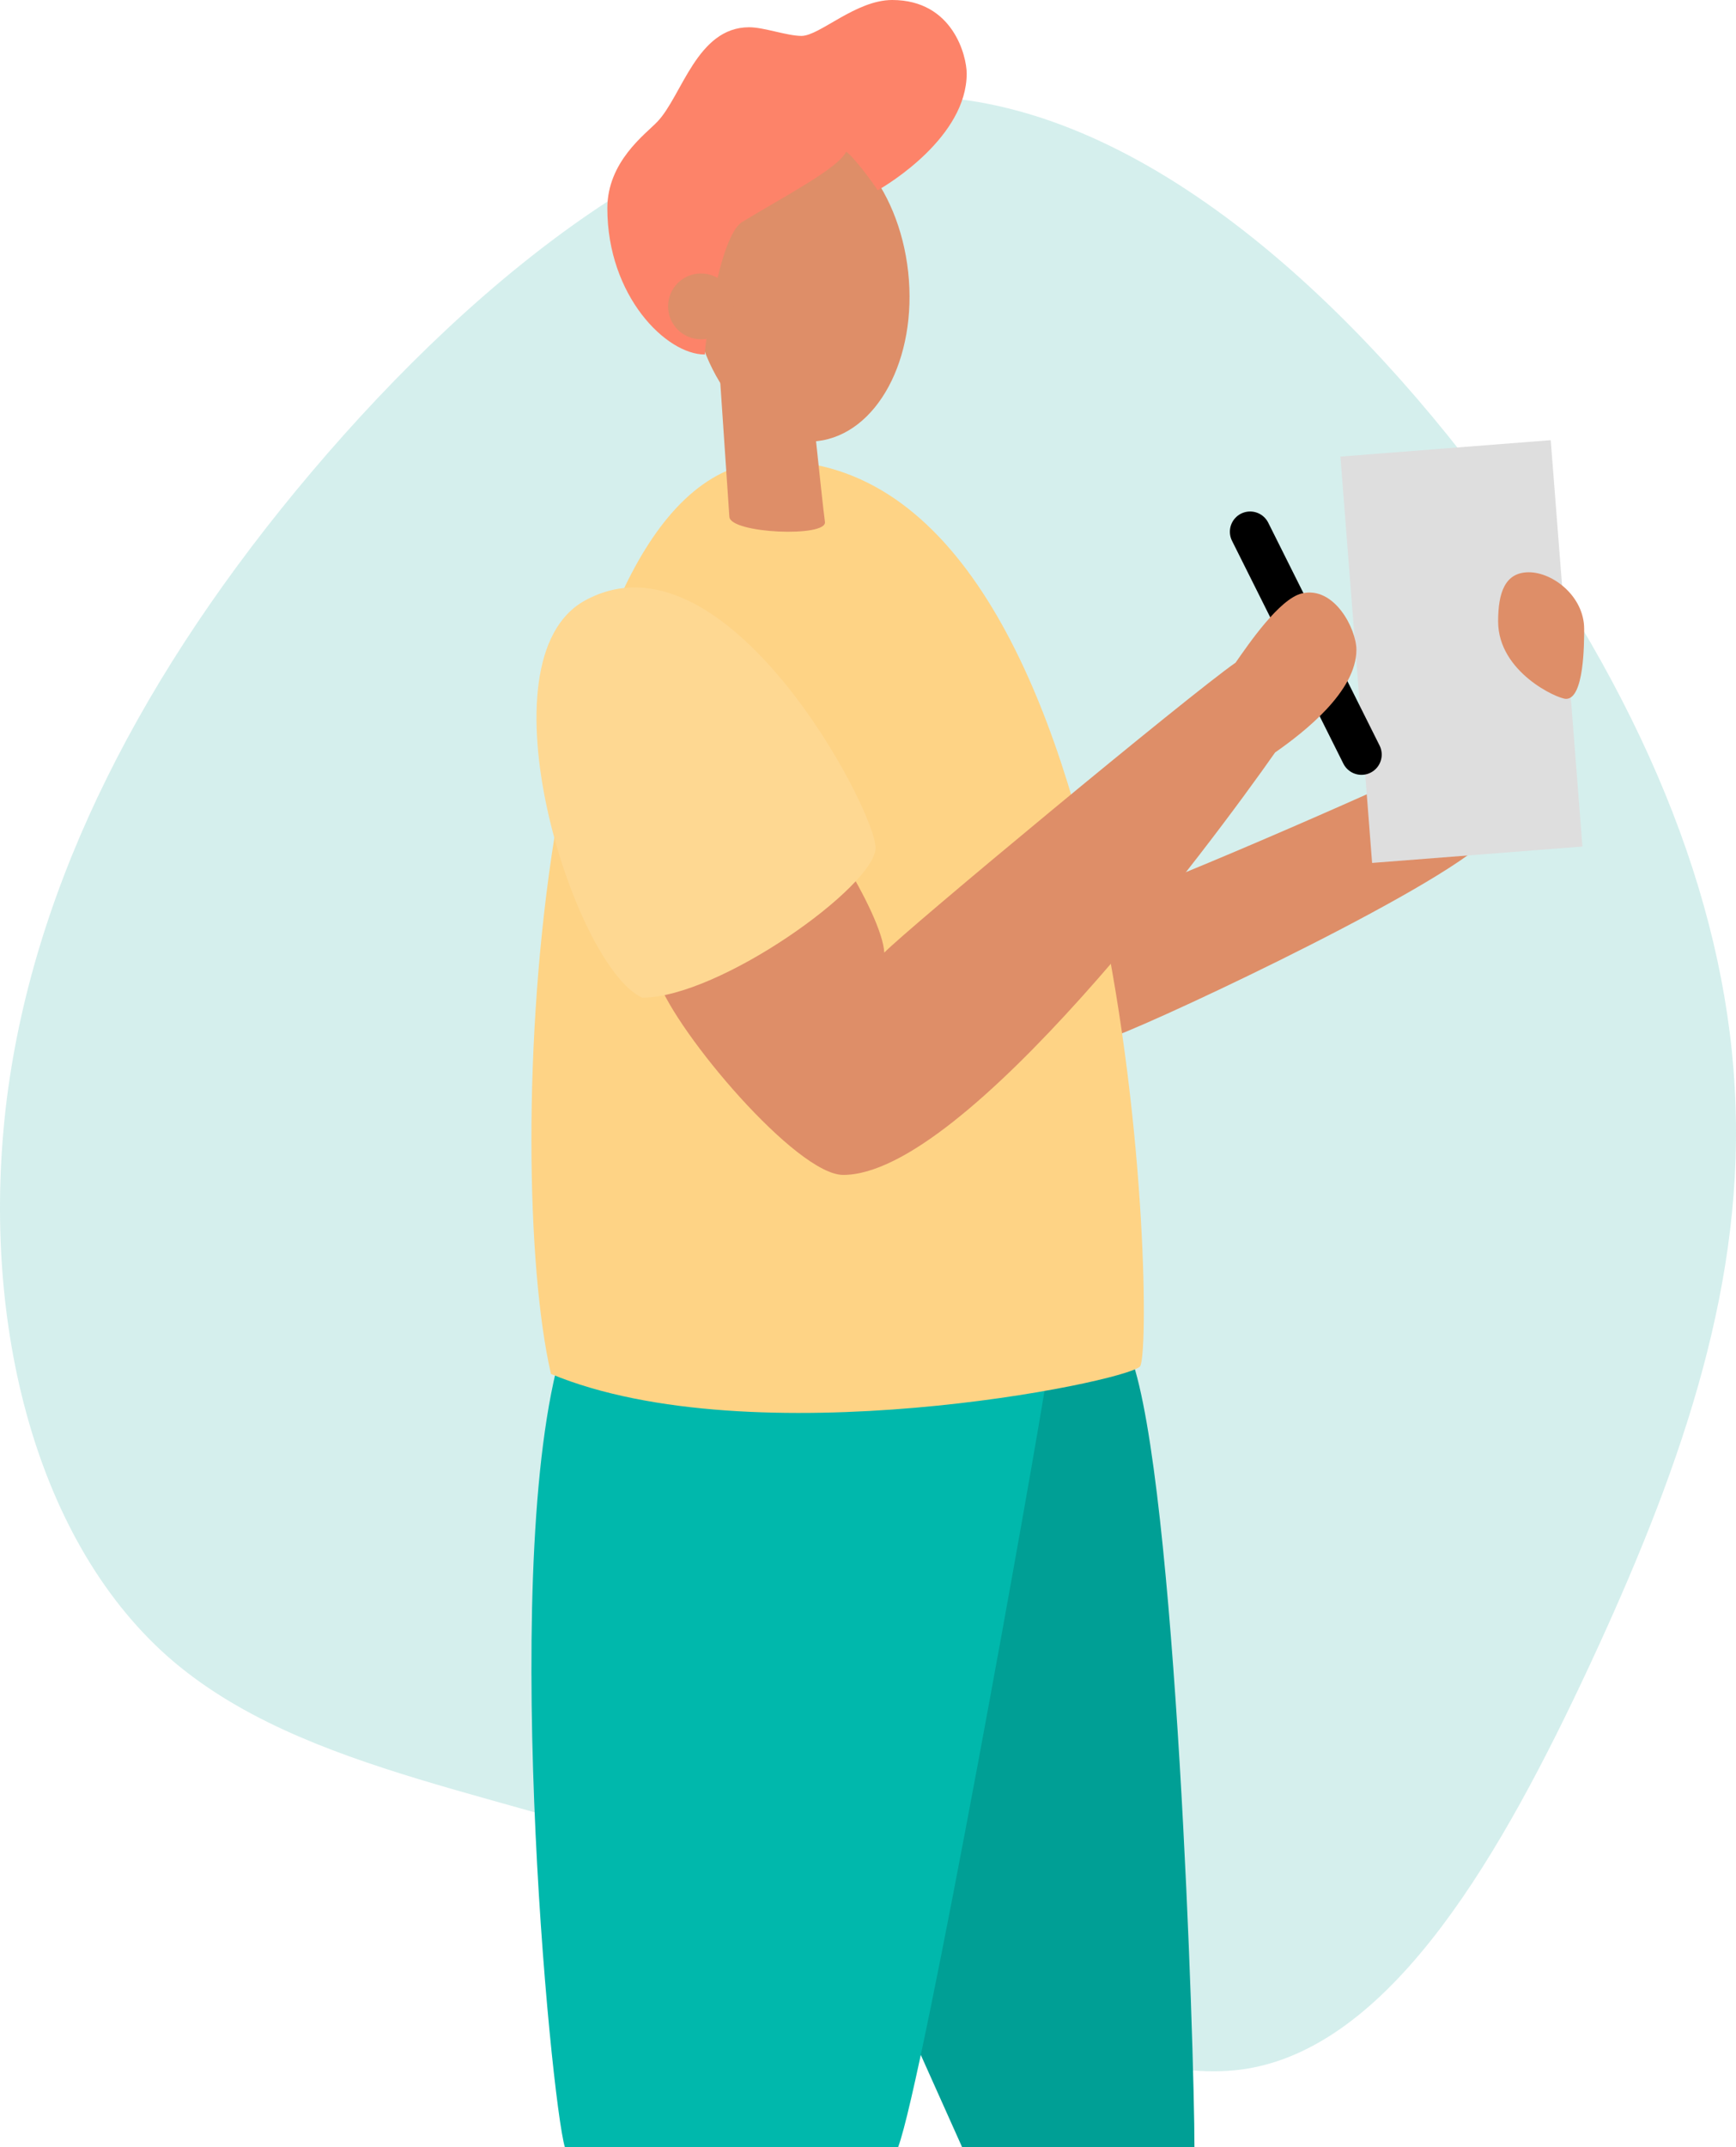
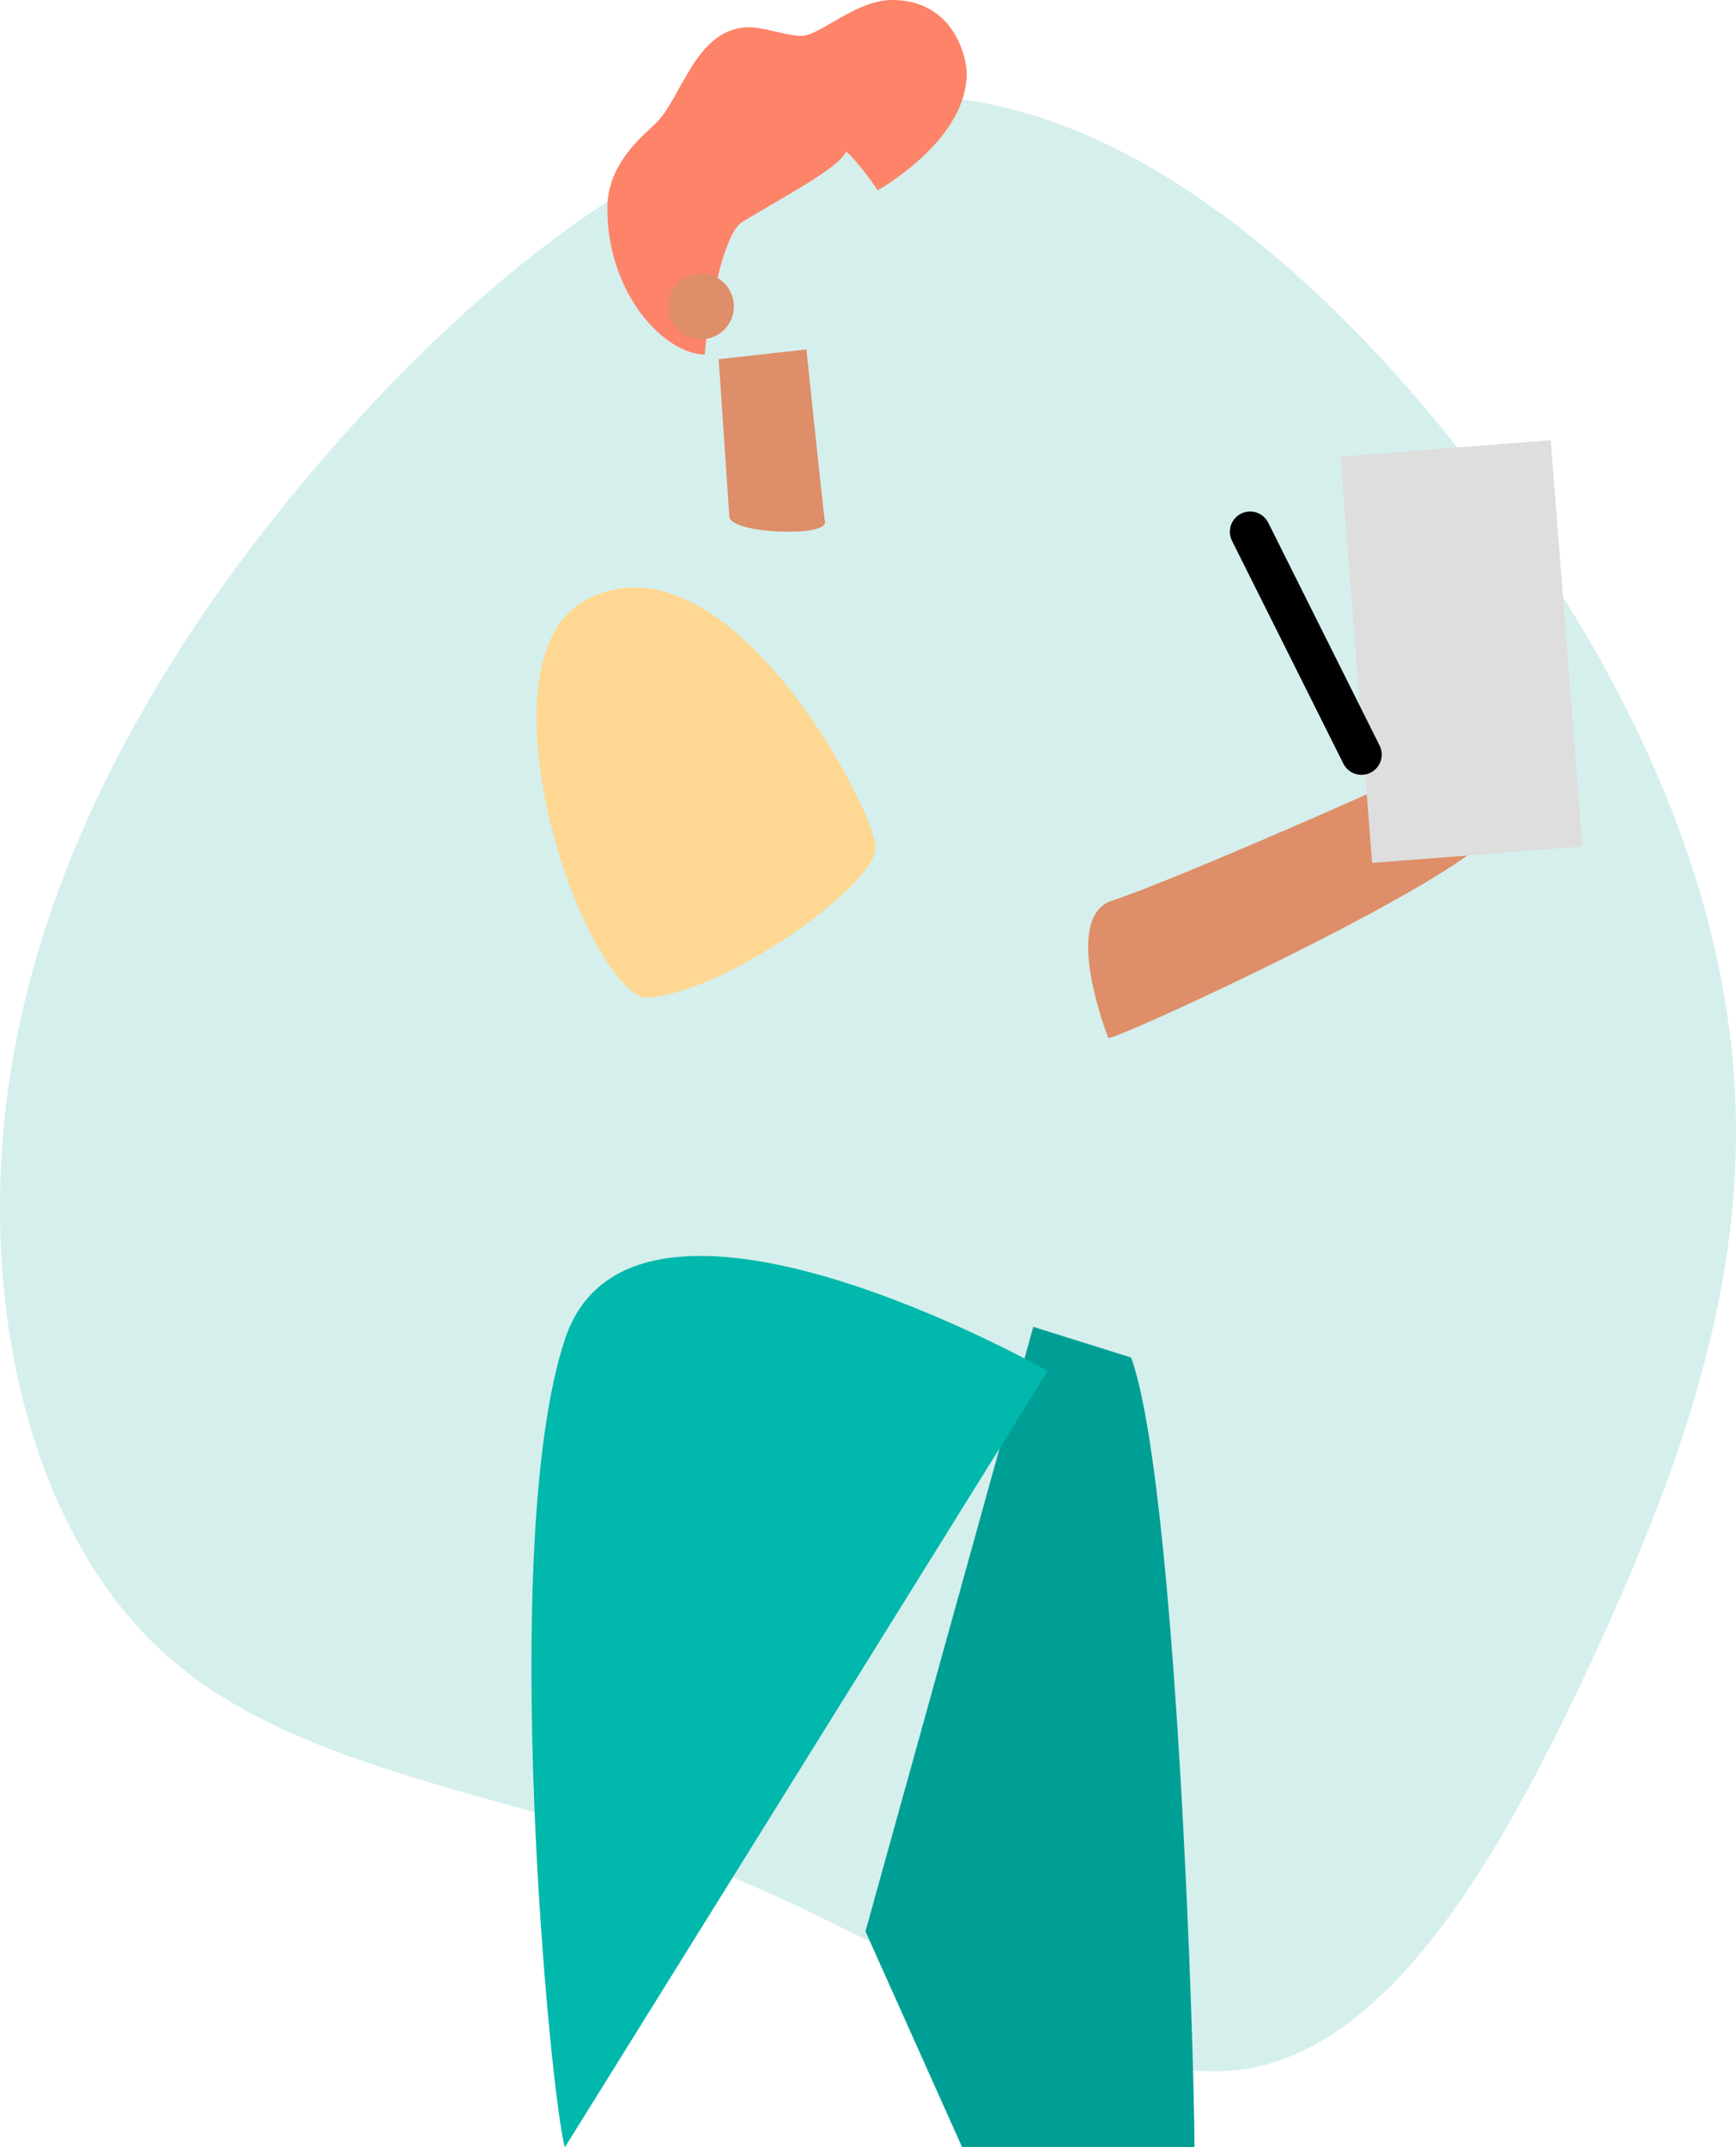
<svg xmlns="http://www.w3.org/2000/svg" width="343px" height="424px" viewBox="0 0 343 424" version="1.1">
  <title>support-notes-colour</title>
  <g id="Page-1" stroke="none" stroke-width="1" fill="none" fill-rule="evenodd">
    <g id="Artboard" transform="translate(-368, -292)">
      <g id="support-notes-colour" transform="translate(368, 292)">
        <path d="M297.319,100.796 C326.125,140.746 341.702,180.575 342.904,218.326 C344.252,256.083 331.261,291.878 314.107,328.776 C296.949,365.552 275.503,403.424 246.707,408.433 C217.91,413.32 181.759,385.463 142.303,369.706 C102.705,354.065 59.832,350.643 33.099,327.067 C6.401,303.365 -4.016,259.504 1.378,216.739 C6.892,173.98 28.461,132.297 61.545,93.221 C94.756,54.004 139.728,17.349 183.107,19.057 C226.608,20.771 268.64,60.842 297.319,100.796 Z" id="Path" fill="#009F95" fill-rule="nonzero" opacity="0.165" />
        <path d="M223.491,268.061 C232.36,292.608 236,404.941 236,424 L190.103,424 L171,381.367 L204.158,262 L223.491,268.061 Z" id="Path" fill="#009F95" fill-rule="nonzero" />
-         <path d="M207,270.715 C204.514,287.179 182.383,410.937 177.444,424 L111.612,424 C108.814,414.67 98.247,304.902 111.612,264.48 C124.976,224.058 207,270.715 207,270.715 Z" id="Path" fill="#00B8AC" fill-rule="nonzero" />
+         <path d="M207,270.715 L111.612,424 C108.814,414.67 98.247,304.902 111.612,264.48 C124.976,224.058 207,270.715 207,270.715 Z" id="Path" fill="#00B8AC" fill-rule="nonzero" />
        <path d="M219.006,205 C223.187,204.163 280.087,177.79 292.974,166.565 C305.862,155.341 290.465,146.671 285.61,149.561 C280.755,152.451 230.217,174.56 219.839,177.79 C209.461,181.02 219.006,205 219.006,205 Z" id="Path" fill="#DE8E68" fill-rule="nonzero" />
        <polygon id="Rectangle" fill="#DEDEDE" fill-rule="nonzero" transform="translate(288.748, 128.657) rotate(-4.46) translate(-288.748, -128.657) " points="267.906 88.415 309.586 88.417 309.59 168.899 267.909 168.897" />
        <line x1="247" y1="105" x2="269" y2="149" id="Path" stroke="#000000" stroke-width="8" stroke-linecap="round" stroke-linejoin="round" />
-         <ellipse id="Oval" fill="#DE8E68" fill-rule="nonzero" transform="translate(158.012, 56.042) rotate(-6.24) translate(-158.012, -56.042) " cx="158.012" cy="56.042" rx="21.553" ry="31.256" />
-         <path d="M152.971,91 C225.03,91 228.389,266.675 225.224,269.842 C222.06,273.01 148.784,287.873 108.859,271.304 C99.117,228.908 105.743,91 152.971,91 Z" id="Path" fill="#FED385" fill-rule="nonzero" />
-         <path d="M268,128.308 C268,124.202 263.634,115.661 257.225,117.179 C252.815,118.219 246.751,127.087 244.127,130.851 C235.244,136.985 179.037,183.598 174.714,188.111 C174.535,184.347 170.93,176.812 166.603,169.842 L130,193.574 C133.789,204.124 157.405,232 166.603,232 C190.748,232 239.567,166.223 251.937,148.581 C257.72,144.549 268.005,136.499 268,128.308 Z" id="Path" fill="#DE8E68" fill-rule="nonzero" />
        <path d="M120,41.133 C120,31.942 127.445,26.565 129.865,24.053 C134.753,18.96 137.686,5.382 148.016,5.382 C150.949,5.382 155.505,7.091 158.37,7.091 C161.953,7.076 169.085,0 176.276,0 C188.321,0 191,11.106 191,14.519 C191,27.016 175.464,36.447 173.402,37.573 C172.527,36.138 168.513,30.772 167.179,29.959 C165.58,33.298 154.791,38.856 146.637,43.836 C142.071,46.627 139.197,68.291 139.265,70 C131.649,70.024 120,58.448 120,41.133 Z" id="Path" fill="#FD8369" fill-rule="nonzero" />
        <circle id="Oval" fill="#DE8E68" fill-rule="nonzero" cx="138.5" cy="60.5" r="6.5" />
        <path d="M162.991,103.044 C163.478,106.15 144.333,105.362 144.109,102.053 L142,70.927 L159.338,69 C159.338,69 162.533,99.948 162.991,103.044 Z" id="Path" fill="#DE8E68" fill-rule="nonzero" />
        <path d="M115.614,118.558 C94.194,130.222 113.346,190.798 126.874,197 C142.157,197 173,174.88 173,167.412 C173,159.945 143.398,103.44 115.614,118.558 Z" id="Path" fill="#FED892" fill-rule="nonzero" />
-         <path d="M296,122.701 C296,132.715 307.721,138 309.427,138 C313,138 313,127.04 313,124.202 C313,117.735 306.79,113 302.072,113 C297.354,113 296,117.025 296,122.701 Z" id="Path" fill="#DE8E68" fill-rule="nonzero" />
      </g>
    </g>
  </g>
</svg>